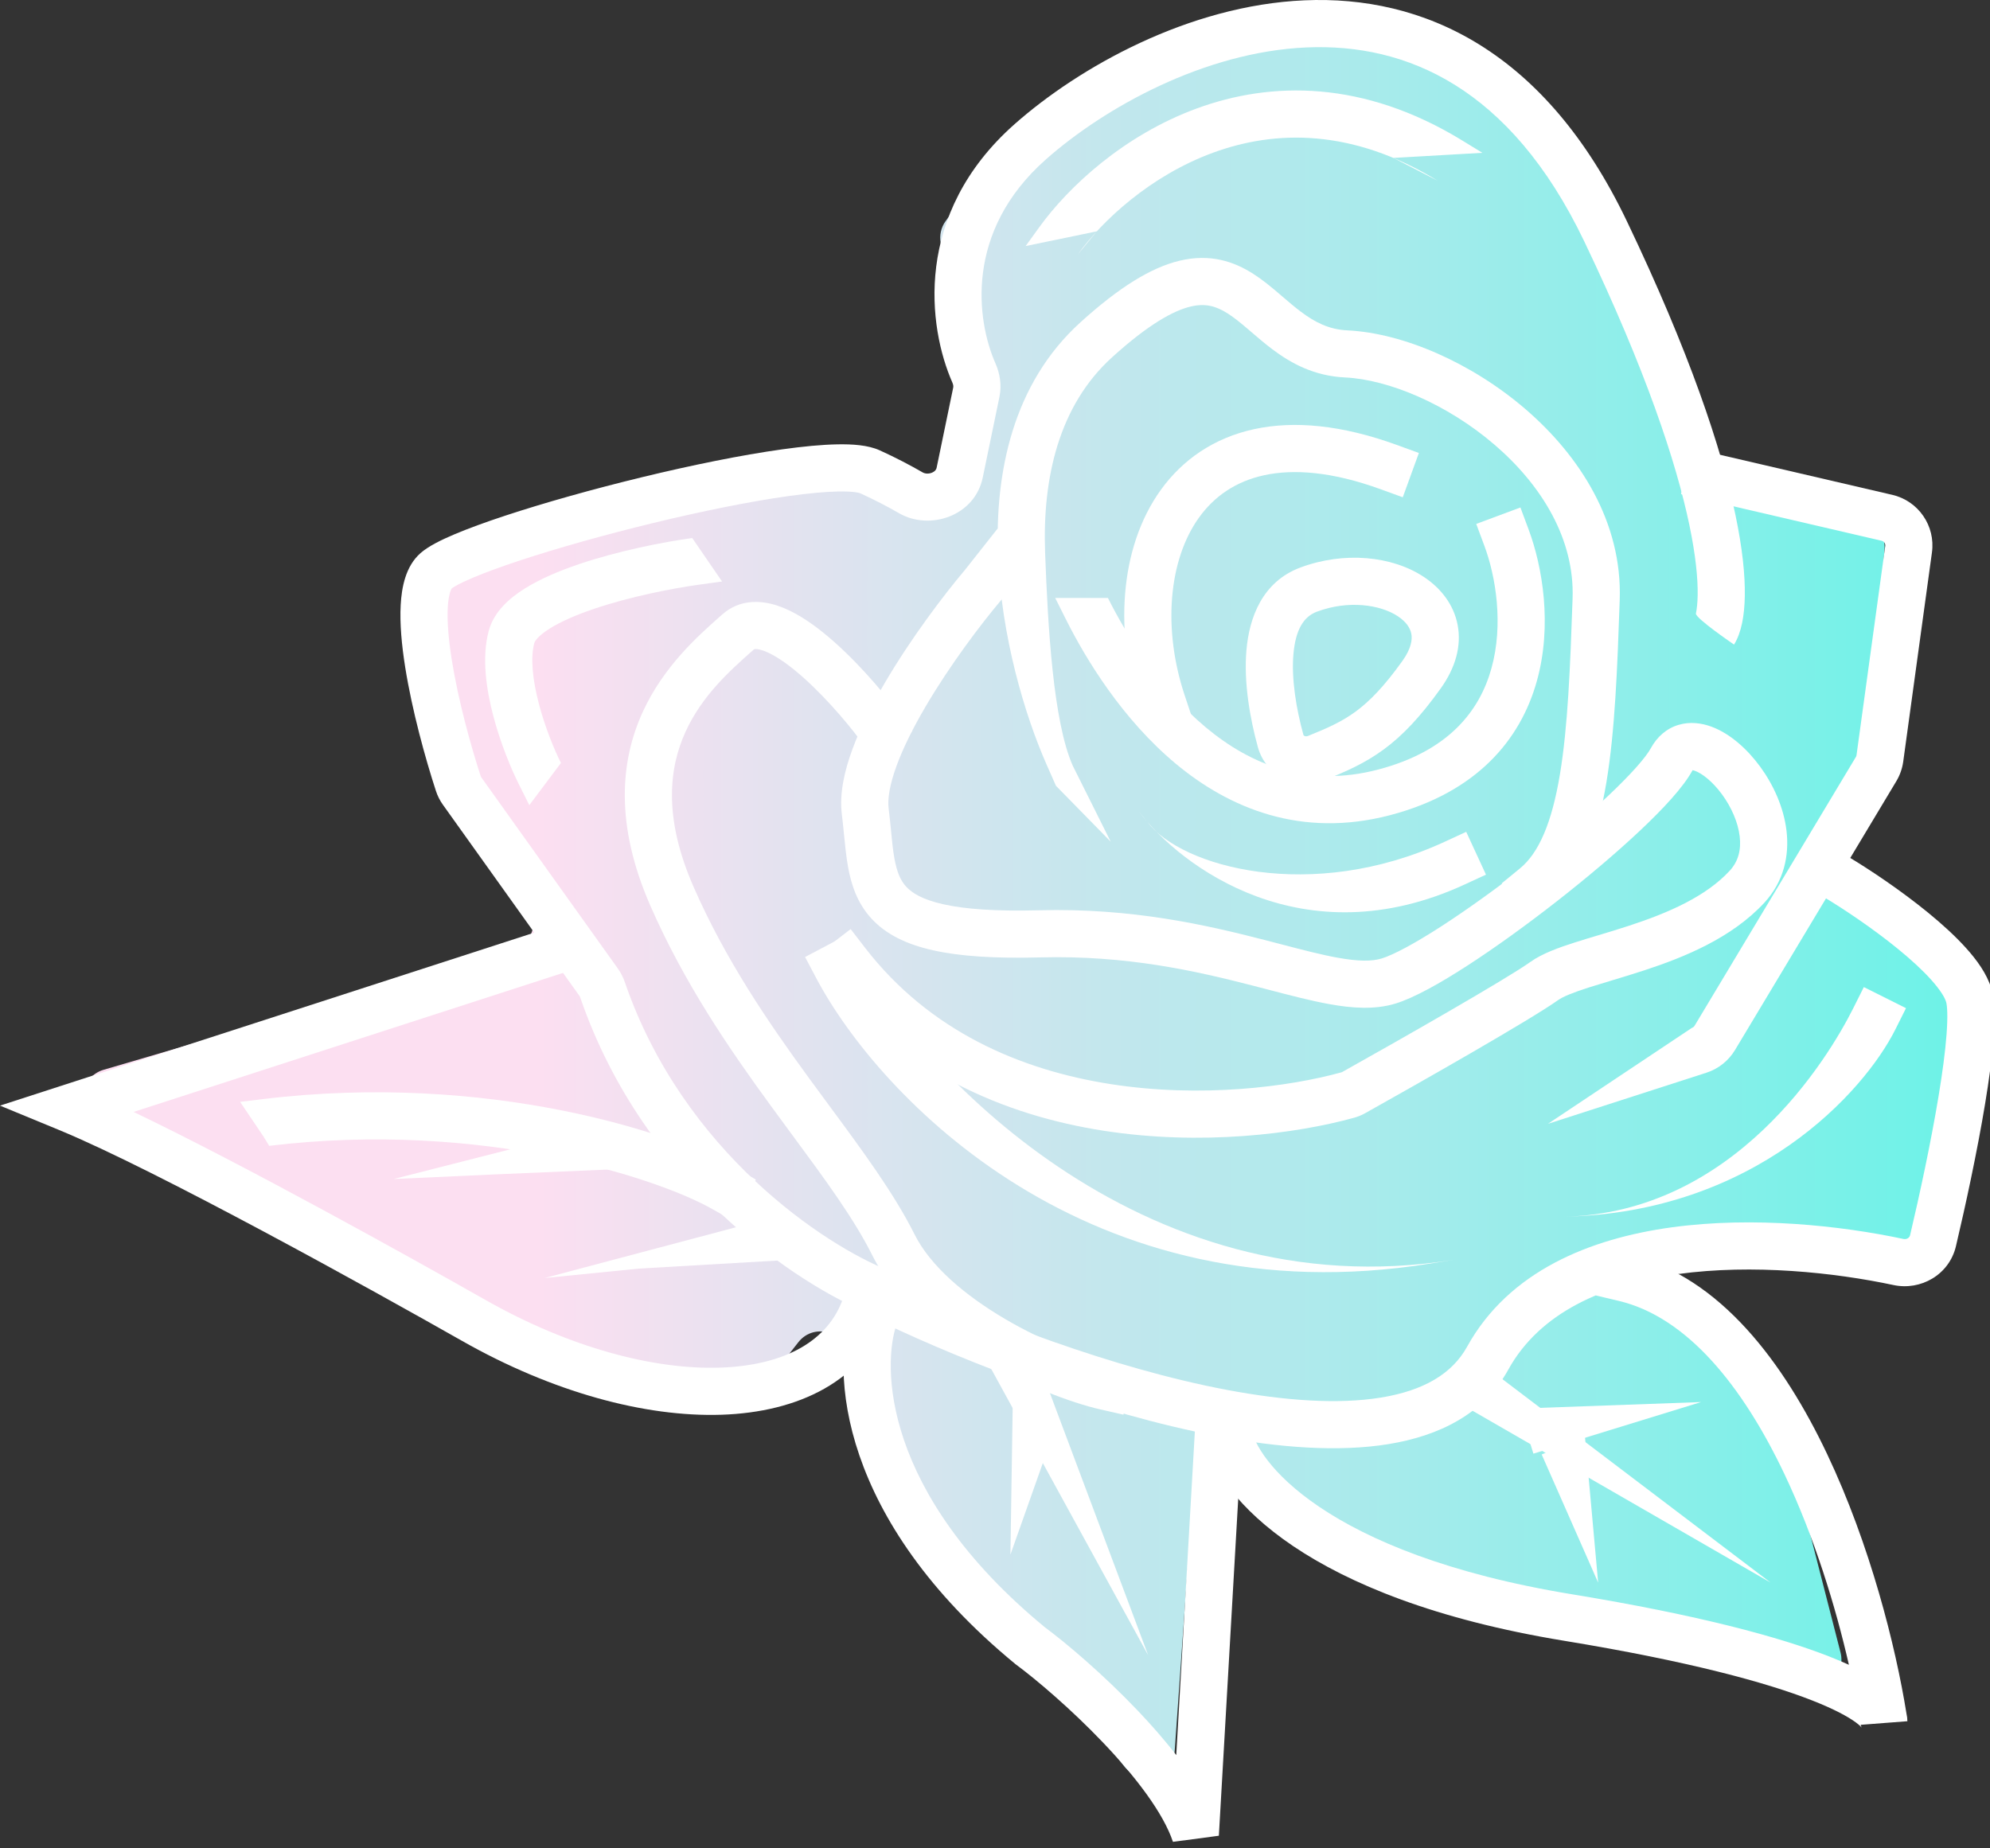
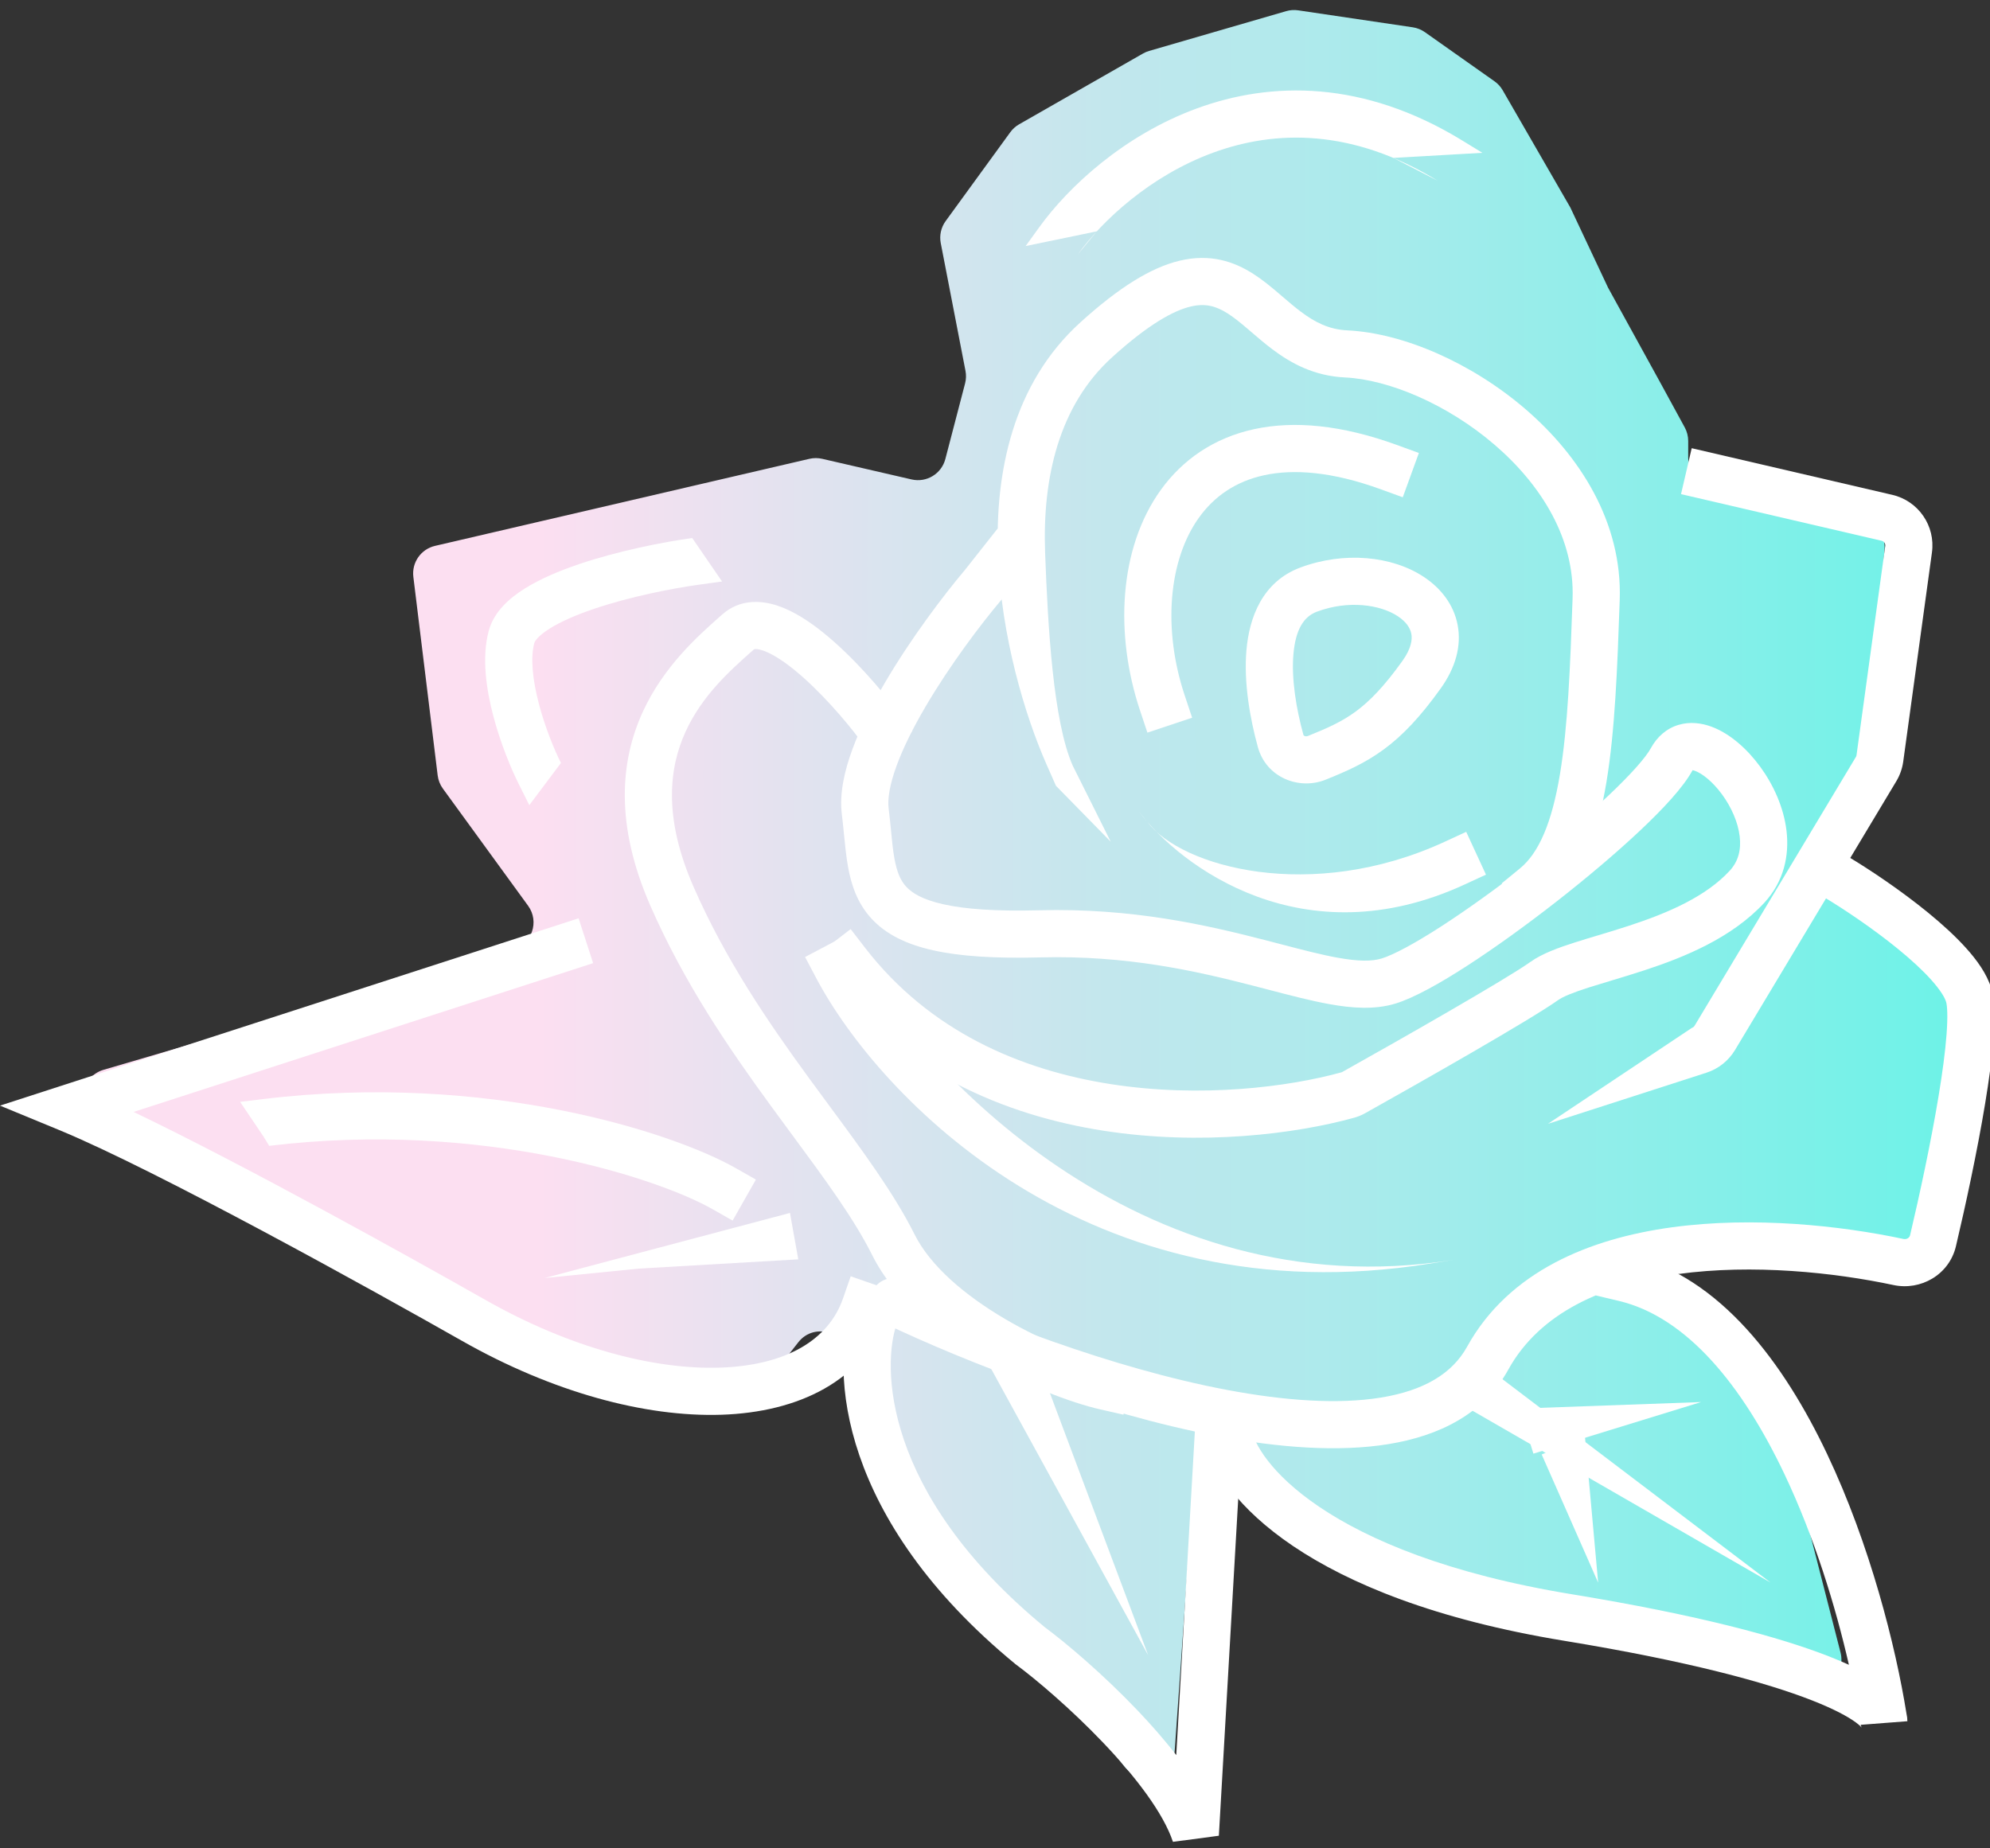
<svg xmlns="http://www.w3.org/2000/svg" fill="none" viewBox="0 0 211 196" height="196" width="211">
  <rect x="0" y="0" width="211" height="196" fill="#333333" stroke="none" />
  <path fill="url(#paint0_linear_949_385)" d="M136.371 1.183L121.842 5.401C121.615 5.467 121.396 5.559 121.19 5.677L108.059 13.181C107.691 13.391 107.371 13.678 107.121 14.021L100.267 23.445C99.778 24.118 99.59 24.964 99.748 25.78L102.371 39.331C102.456 39.772 102.441 40.225 102.328 40.659L100.236 48.678C99.826 50.249 98.241 51.209 96.659 50.844L87.177 48.656C86.732 48.553 86.269 48.554 85.823 48.657L46.126 57.889C44.633 58.237 43.641 59.654 43.828 61.176L46.406 82.229C46.468 82.734 46.657 83.216 46.957 83.629L55.996 96.056C57.216 97.734 56.405 100.115 54.414 100.699L10.983 113.45C8.414 114.204 8.045 117.691 10.399 118.966L28 128.5L57.955 144.705C58.315 144.9 58.71 145.019 59.117 145.055L79.376 146.856C80.389 146.946 81.378 146.517 82.005 145.716L84.638 142.352C86.395 140.106 90 141.349 90 144.201V144.617C90 144.871 90.032 145.124 90.096 145.37L93.295 157.709C93.429 158.227 93.699 158.699 94.078 159.078L108.5 173.5L119.189 187.292C120.876 189.469 124.359 188.413 124.553 185.666L126.584 156.888C126.757 154.44 129.636 153.224 131.512 154.807L142.499 164.078C142.829 164.356 143.215 164.56 143.631 164.675L170 172L191.329 178.841C193.576 179.562 195.737 177.526 195.151 175.24L191.5 161L185.356 145.876C185.124 145.306 184.723 144.821 184.206 144.486L175.326 138.74C172.929 137.189 173.848 133.484 176.692 133.233L185 132.5H200.444C201.917 132.5 203.172 131.43 203.406 129.976L207.219 106.249C207.392 105.17 206.965 104.082 206.104 103.409L193.536 93.591C192.366 92.677 192.041 91.043 192.771 89.751L197.675 81.074C197.889 80.696 198.018 80.276 198.054 79.842L199.816 58.258C199.925 56.922 199.134 55.675 197.879 55.205L188.509 51.691C188.173 51.565 187.816 51.5 187.456 51.5H182C180.343 51.5 179 50.157 179 48.5V46.765C179 46.263 178.874 45.769 178.634 45.328L176 40.5L170.5 30.5L166.5 22L159.33 9.571C159.112 9.195 158.816 8.87 158.461 8.62L151.084 3.412C150.7 3.141 150.258 2.964 149.793 2.895L137.647 1.096C137.221 1.033 136.786 1.062 136.371 1.183Z" />
-   <path fill="white" d="M138.535 5.03C127.714 5.498 117.114 11.405 110.896 16.905C102.234 24.568 103.555 34.019 105.552 38.545C106.007 39.575 106.234 40.818 105.968 42.104L104.202 50.638C103.351 54.75 98.562 56.293 95.329 54.427C94.155 53.749 92.766 53.017 91.205 52.308L91.206 52.308C91.206 52.308 91.161 52.289 91.053 52.264C90.938 52.236 90.78 52.207 90.57 52.182C90.146 52.133 89.589 52.109 88.893 52.121C87.501 52.146 85.718 52.312 83.64 52.602C79.492 53.18 74.376 54.223 69.266 55.462C64.162 56.699 59.119 58.119 55.125 59.437C53.126 60.097 51.42 60.722 50.115 61.275C48.709 61.871 48.05 62.271 47.886 62.413C47.892 62.408 47.891 62.411 47.883 62.424C47.836 62.507 47.557 62.994 47.478 64.418C47.397 65.888 47.557 67.802 47.899 69.96C48.582 74.257 49.914 79.08 50.976 82.331C50.987 82.364 51.004 82.4 51.037 82.446L65.512 102.712C65.834 103.163 66.079 103.652 66.25 104.151C72.445 122.209 87.532 132.087 94.159 134.707L96.484 135.626L94.646 140.276L92.321 139.357C84.722 136.353 68.311 125.567 61.521 105.773C61.498 105.706 61.469 105.654 61.444 105.618L46.968 85.352C46.653 84.911 46.399 84.421 46.224 83.884C45.112 80.482 43.699 75.388 42.961 70.745C42.594 68.434 42.376 66.122 42.486 64.142C42.585 62.342 42.984 60.059 44.594 58.651C45.431 57.918 46.787 57.255 48.164 56.672C49.642 56.045 51.487 55.373 53.558 54.689C57.705 53.32 62.881 51.865 68.088 50.602C73.292 49.341 78.581 48.259 82.949 47.65C85.129 47.346 87.131 47.152 88.804 47.122C90.351 47.095 92.029 47.19 93.274 47.756C94.995 48.538 96.527 49.345 97.828 50.096C98.077 50.239 98.444 50.275 98.801 50.132C99.145 49.994 99.273 49.783 99.306 49.625L101.071 41.091C101.09 41.001 101.091 40.82 100.978 40.563C98.416 34.757 96.776 22.72 107.583 13.16C114.366 7.16 126.015 0.566 138.319 0.034C144.528 -0.234 150.932 1.043 156.896 4.753C162.854 8.459 168.207 14.488 172.495 23.453C179.151 37.37 182.525 47.523 184.012 54.62C184.755 58.166 185.037 60.999 185.002 63.188C184.969 65.275 184.645 67.102 183.86 68.357C183.86 68.357 179.72 65.534 179.819 65.061C179.914 64.607 179.989 63.966 180.003 63.108C180.03 61.39 179.808 58.94 179.118 55.645C177.738 49.058 174.529 39.294 167.985 25.611C164.022 17.326 159.25 12.105 154.255 8.999C149.266 5.896 143.889 4.798 138.535 5.03Z" clip-rule="evenodd" fill-rule="evenodd" />
  <path fill="white" d="M179.371 47.531L200.642 52.478C203.409 53.121 205.231 55.767 204.845 58.583L201.8 80.764C201.699 81.5 201.45 82.208 201.068 82.845L183.963 111.353C183.278 112.494 182.203 113.349 180.936 113.757L164.128 119.179L179.401 108.999C179.516 108.962 179.614 108.884 179.676 108.78L196.78 80.273C196.815 80.215 196.838 80.151 196.847 80.084L199.891 57.903C199.926 57.647 199.761 57.406 199.509 57.348L178.239 52.401L179.371 47.531Z" clip-rule="evenodd" fill-rule="evenodd" />
  <path fill="white" d="M192.596 91.746C193.307 90.562 194.842 90.178 196.026 90.888C198.188 92.185 201.492 94.378 204.435 96.784C205.905 97.986 207.334 99.28 208.494 100.575C209.611 101.82 210.674 103.278 211.135 104.814C211.55 106.199 211.523 108.161 211.379 110.075C211.226 112.113 210.898 114.529 210.48 117.057C209.643 122.121 208.417 127.805 207.389 132.158C206.671 135.196 203.645 136.89 200.77 136.277C194.5 134.941 185.86 134.024 177.931 135.109C169.948 136.202 163.25 139.231 159.928 145.241C157.321 149.959 152.575 152.276 147.214 153.147C141.872 154.014 135.575 153.517 129.19 152.314C116.394 149.902 102.531 144.511 93.665 140.289C92.419 139.696 91.889 138.204 92.483 136.957C93.076 135.711 94.568 135.181 95.815 135.775C104.449 139.886 117.886 145.095 130.116 147.4C136.243 148.555 141.89 148.946 146.413 148.211C150.917 147.48 153.959 145.705 155.552 142.823C159.995 134.782 168.625 131.337 177.252 130.156C185.934 128.967 195.186 129.975 201.812 131.387C202.208 131.471 202.471 131.225 202.523 131.009C203.536 126.716 204.736 121.153 205.547 116.242C205.954 113.783 206.256 111.53 206.393 109.701C206.54 107.747 206.464 106.645 206.346 106.25C206.206 105.786 205.74 104.994 204.771 103.912C203.844 102.878 202.629 101.766 201.27 100.655C198.555 98.436 195.459 96.379 193.454 95.176C192.27 94.466 191.886 92.93 192.596 91.746Z" clip-rule="evenodd" fill-rule="evenodd" />
  <path fill="white" d="M87.35 67.139C90.432 69.633 93.422 73.108 95.24 75.532L96.74 77.532L92.74 80.532L91.24 78.532C89.558 76.29 86.849 73.165 84.205 71.025C82.865 69.941 81.711 69.25 80.838 68.966C80.419 68.83 80.17 68.823 80.054 68.836C79.975 68.845 79.947 68.86 79.901 68.901C79.837 68.957 79.773 69.014 79.708 69.072C77.43 71.095 74.461 73.732 72.7 77.574C70.959 81.373 70.292 86.627 73.531 94.03C76.918 101.772 81.41 108.343 85.76 114.309C86.495 115.317 87.231 116.314 87.96 117.301C91.469 122.054 94.805 126.572 96.976 130.914C98.652 134.266 102.316 137.378 106.569 139.877C110.771 142.346 115.159 143.992 117.797 144.595L120.234 145.152L119.12 150.026L116.683 149.469C113.488 148.739 108.626 146.885 104.036 144.188C99.497 141.52 94.828 137.798 92.504 133.15C90.545 129.232 87.532 125.147 84.029 120.398C83.28 119.383 82.509 118.337 81.72 117.255C77.32 111.221 72.563 104.292 68.95 96.034C65.189 87.437 65.771 80.691 68.155 75.49C70.365 70.669 74.031 67.421 76.272 65.436C76.378 65.342 76.48 65.252 76.579 65.164C78.391 63.554 80.61 63.635 82.383 64.211C84.113 64.773 85.828 65.906 87.35 67.139Z" clip-rule="evenodd" fill-rule="evenodd" />
  <path fill="white" d="M107.763 61.734L106.151 63.644C103.97 66.229 100.733 70.514 98.158 74.898C96.87 77.091 95.783 79.25 95.07 81.193C94.338 83.189 94.094 84.709 94.221 85.722C94.338 86.664 94.416 87.469 94.486 88.199C94.586 89.242 94.672 90.134 94.84 91.061C95.097 92.475 95.473 93.367 96.081 94.028C96.687 94.688 97.783 95.396 100.021 95.897C102.279 96.403 105.514 96.656 110.174 96.533C120.027 96.274 127.921 98.094 134.051 99.674C134.668 99.833 135.261 99.988 135.832 100.137C138.141 100.74 140.093 101.249 141.833 101.564C144.011 101.958 145.465 101.963 146.505 101.643C147.763 101.255 150.005 100.059 152.889 98.192C155.696 96.373 158.901 94.059 162.012 91.626C165.124 89.191 168.11 86.663 170.486 84.424C172.948 82.104 174.509 80.318 175.045 79.335C175.687 78.159 176.675 77.259 177.976 76.871C179.22 76.5 180.445 76.687 181.462 77.061C183.446 77.791 185.277 79.451 186.633 81.307C188.017 83.2 189.131 85.599 189.426 88.116C189.727 90.686 189.169 93.462 187.077 95.728C183.609 99.485 178.562 101.519 174.332 102.907C173.166 103.29 171.869 103.681 170.698 104.035C169.87 104.284 169.105 104.515 168.493 104.71C166.743 105.27 165.704 105.701 165.193 106.067C162.298 108.135 150.462 114.856 144.76 118.046C144.395 118.251 144.008 118.415 143.579 118.534C137.368 120.252 127.38 121.526 117.001 119.91C106.595 118.289 95.594 113.722 87.76 103.558L86.234 101.578L90.194 98.526L91.72 100.506C98.549 109.365 108.216 113.481 117.771 114.969C127.353 116.462 136.619 115.271 142.246 113.715C142.264 113.71 142.28 113.705 142.319 113.683C148.178 110.405 159.679 103.86 162.287 101.998C163.526 101.113 165.299 100.482 166.971 99.948C167.827 99.674 168.628 99.434 169.443 99.19C170.481 98.879 171.543 98.561 172.773 98.157C176.918 96.796 180.871 95.079 183.403 92.337C184.311 91.353 184.628 90.128 184.46 88.698C184.286 87.215 183.588 85.614 182.596 84.257C181.578 82.863 180.471 82.024 179.736 81.754C179.613 81.708 179.524 81.687 179.464 81.678C179.456 81.692 179.446 81.709 179.435 81.729C178.471 83.497 176.345 85.773 173.916 88.062C171.401 90.432 168.293 93.061 165.093 95.564C161.892 98.067 158.565 100.472 155.607 102.388C152.725 104.255 149.966 105.809 147.975 106.422C145.765 107.102 143.343 106.919 140.943 106.484C138.996 106.132 136.803 105.559 134.475 104.95C133.925 104.807 133.367 104.661 132.803 104.516C126.809 102.971 119.453 101.291 110.306 101.531C105.466 101.659 101.764 101.411 98.928 100.776C96.072 100.137 93.918 99.064 92.399 97.411C90.882 95.76 90.258 93.808 89.921 91.956C89.725 90.876 89.596 89.581 89.473 88.34C89.404 87.641 89.336 86.959 89.259 86.342C88.986 84.156 89.542 81.742 90.376 79.471C91.228 77.148 92.472 74.707 93.847 72.366C96.597 67.684 100.01 63.168 102.329 60.42L105.792 56.032L107.763 61.734Z" clip-rule="evenodd" fill-rule="evenodd" />
  <path fill="white" d="M89.784 99.154L90.951 101.365C96.964 112.759 120.701 138.979 154.105 133.603L151.637 134C115.442 139.825 93.183 116.306 86.529 103.699L85.362 101.488L89.784 99.154Z" clip-rule="evenodd" fill-rule="evenodd" />
-   <path fill="white" d="M202.094 106.914L200.976 109.15C197.644 115.815 186.092 128.609 165.792 129.032C183.893 128.655 193.836 112.25 196.504 106.914L197.622 104.678L202.094 106.914Z" clip-rule="evenodd" fill-rule="evenodd" />
  <path fill="white" d="M126.236 32.51C124.432 32.943 121.809 34.359 117.919 37.885C112.299 42.978 110.518 50.632 110.813 58.602C111.108 66.545 111.673 76.502 113.74 81.193L117.771 89.262L111.96 83.328L110.952 81.04C108.686 75.898 106.139 67.487 105.817 58.787C105.495 50.116 107.381 40.687 114.561 34.18C118.671 30.456 122.048 28.372 125.072 27.648C128.299 26.875 130.819 27.717 132.902 29.053C133.887 29.685 134.785 30.432 135.583 31.113C135.724 31.234 135.862 31.352 135.997 31.468C136.663 32.039 137.271 32.56 137.921 33.049C139.425 34.179 140.918 34.943 142.859 35.035C148.785 35.317 156.049 38.485 161.746 43.387C167.463 48.307 172.024 55.35 171.739 63.618C171.49 70.823 171.238 77.5 170.331 82.943C169.439 88.298 167.822 93.104 164.323 95.967L162.388 97.55L159.222 93.68L161.157 92.097C163.158 90.46 164.542 87.266 165.399 82.121C166.242 77.065 166.49 70.741 166.742 63.446C166.956 57.215 163.517 51.508 158.484 47.177C153.432 42.829 147.195 40.247 142.621 40.029C139.312 39.872 136.867 38.511 134.918 37.047C134.126 36.452 133.374 35.806 132.708 35.234C132.581 35.125 132.457 35.019 132.337 34.916C131.547 34.242 130.874 33.692 130.203 33.261C128.973 32.473 127.837 32.127 126.236 32.51Z" clip-rule="evenodd" fill-rule="evenodd" />
  <path fill="white" d="M76.56 61.665L74.084 62.008C71.187 62.411 66.775 63.282 62.992 64.563C61.093 65.206 59.462 65.916 58.282 66.659C57.013 67.457 56.698 68.022 56.652 68.19C56.233 69.728 56.458 72.066 57.145 74.669C57.808 77.182 58.792 79.547 59.476 80.914L56.122 85.386L55.004 83.15C54.188 81.518 53.072 78.832 52.31 75.945C51.572 73.148 51.048 69.736 51.828 66.874C52.383 64.843 54.055 63.411 55.618 62.428C57.269 61.388 59.312 60.53 61.389 59.827C65.556 58.416 70.294 57.487 73.396 57.056L76.56 61.665Z" clip-rule="evenodd" fill-rule="evenodd" />
-   <path fill="white" d="M161.211 53.817L162.083 56.16C163.542 60.082 164.613 66.29 162.948 72.243C161.225 78.403 156.632 84.026 147.373 86.451C137.995 88.907 130.351 85.733 124.651 80.977C119.022 76.281 115.16 69.963 113.004 65.65L111.886 63.414H117.476C119.487 67.435 122.975 73.067 127.854 77.138C132.662 81.149 138.685 83.558 146.107 81.614C153.648 79.639 156.889 75.344 158.132 70.897C159.434 66.242 158.604 61.149 157.397 57.904L156.525 55.561L161.211 53.817Z" clip-rule="evenodd" fill-rule="evenodd" />
  <path fill="white" d="M120.74 86.032L121.659 87.166C125.234 91.932 139.038 95.795 153.192 89.262L155.462 88.215L157.558 92.754L155.288 93.802C138.242 101.669 125.166 91.933 120.74 86.032Z" clip-rule="evenodd" fill-rule="evenodd" />
  <path fill="white" d="M127.143 54.869C123.882 59.392 123.277 66.735 125.612 73.741L126.403 76.113L121.659 77.694L120.869 75.323C118.204 67.329 118.598 58.172 123.087 51.945C125.372 48.776 128.678 46.443 132.976 45.511C137.232 44.587 142.286 45.07 148.095 47.182L150.444 48.037L148.736 52.736L146.386 51.881C141.195 49.993 137.124 49.727 134.036 50.397C130.99 51.058 128.733 52.663 127.143 54.869Z" clip-rule="evenodd" fill-rule="evenodd" />
  <path fill="white" d="M148.228 65.362C146.369 64.123 142.981 63.612 139.618 64.873C138.268 65.379 137.373 66.714 137.142 69.368C136.914 71.983 137.438 75.162 138.196 77.909C138.207 77.95 138.222 77.971 138.235 77.987C138.251 78.005 138.278 78.028 138.322 78.048C138.414 78.09 138.547 78.103 138.688 78.046C140.778 77.203 142.272 76.536 143.737 75.462C145.194 74.394 146.74 72.831 148.706 70.079C149.665 68.736 149.752 67.791 149.643 67.215C149.53 66.62 149.123 65.959 148.228 65.362ZM154.556 66.287C154.978 68.523 154.315 70.829 152.774 72.985C150.609 76.016 148.708 78.018 146.694 79.494C144.688 80.965 142.69 81.823 140.56 82.683C137.743 83.82 134.266 82.463 133.376 79.239C132.545 76.23 131.859 72.395 132.161 68.933C132.46 65.508 133.836 61.701 137.862 60.191C142.499 58.453 147.611 58.941 151.002 61.202C152.732 62.356 154.137 64.07 154.556 66.287Z" clip-rule="evenodd" fill-rule="evenodd" />
  <path fill="white" d="M128.625 16.192C121.961 18.635 116.865 23.404 114.265 26.997L116.297 24.532L108.749 26.093L110.214 24.067C113.282 19.827 119.135 14.346 126.904 11.498C134.793 8.605 144.554 8.477 155.045 14.9L157.177 16.206L147.74 16.747L152.434 19.164C143.325 13.587 135.17 13.793 128.625 16.192Z" clip-rule="evenodd" fill-rule="evenodd" />
  <path fill="white" d="M62.889 102.14L14.163 117.918C25.953 123.567 43.66 133.423 51.474 137.858C60.427 142.939 69.349 145.265 76.345 145.033C83.385 144.801 87.86 142.078 89.379 137.711L90.2 135.35L94.923 136.992L94.101 139.353C91.62 146.487 84.596 149.763 76.51 150.031C68.381 150.299 58.553 147.625 49.006 142.206C39.609 136.873 16.61 124.103 6.286 119.843L0 117.249L61.348 97.383L62.889 102.14Z" clip-rule="evenodd" fill-rule="evenodd" />
  <path fill="white" d="M27.941 116.55C51.658 113.688 71.331 120.087 77.974 123.858L80.148 125.092L77.68 129.441L75.506 128.207C69.816 124.977 51.222 118.777 28.54 121.514L27.941 120.532L25.459 116.85L27.941 116.55Z" clip-rule="evenodd" fill-rule="evenodd" />
  <path fill="white" d="M84.642 133.551L67.74 134.532L57.74 135.532L83.759 128.63L84.642 133.551Z" clip-rule="evenodd" fill-rule="evenodd" />
  <path fill="white" d="M180.365 148.686L162.586 154.157L161.115 149.378L180.365 148.686Z" clip-rule="evenodd" fill-rule="evenodd" />
  <path fill="white" d="M169.452 167.833L163.466 154.246L168.041 152.23L169.452 167.833Z" clip-rule="evenodd" fill-rule="evenodd" />
-   <path fill="white" d="M112.088 150.867L107.135 164.864L107.375 149.199L112.088 150.867Z" clip-rule="evenodd" fill-rule="evenodd" />
-   <path fill="white" d="M66.208 123.953L52.74 124.532L41.74 125.032L65.161 119.064L66.208 123.953Z" clip-rule="evenodd" fill-rule="evenodd" />
+   <path fill="white" d="M112.088 150.867L107.135 164.864L112.088 150.867Z" clip-rule="evenodd" fill-rule="evenodd" />
  <path fill="white" d="M95.944 138.037L95.09 140.387C93.537 144.657 93.441 158.28 110.78 172.562C113.149 174.323 117.001 177.597 120.587 181.357C122.004 182.843 123.43 184.456 124.719 186.123L126.887 148.393L131.879 148.68L129.236 194.676L124.368 195.323C123.356 192.287 120.452 188.461 116.968 184.808C113.555 181.228 109.888 178.123 107.752 176.541L107.701 176.503L107.652 176.463C89.04 161.16 87.945 145.403 90.391 138.678L91.245 136.328L95.944 138.037Z" clip-rule="evenodd" fill-rule="evenodd" />
  <path fill="white" d="M170.387 132.521L172.819 133.1C182.409 135.384 189.181 144.603 193.736 154.211C198.284 163.803 201 174.577 202.149 181.756C202.206 182 202.24 182.259 202.24 182.532L197.284 182.914C197.324 183.081 197.381 183.184 197.402 183.217L197.399 183.213C197.356 183.155 197.191 182.967 196.789 182.67C195.986 182.077 194.533 181.266 192.127 180.322C187.333 178.442 179.151 176.185 165.835 173.999C152.178 171.757 143.022 167.947 137.104 163.955C131.269 160.018 128.362 155.736 127.779 152.472L127.339 150.011L132.261 149.132L132.701 151.593C132.951 152.996 134.644 156.263 139.901 159.81C145.075 163.301 153.502 166.908 166.645 169.065C180.129 171.279 188.697 173.606 193.953 175.667C194.707 175.963 195.401 176.257 196.038 176.548C194.639 170.404 192.391 163.044 189.218 156.353C184.766 146.962 178.871 139.681 171.661 137.964L169.229 137.385L170.387 132.521Z" clip-rule="evenodd" fill-rule="evenodd" />
  <path fill="white" d="M109.437 142.706L121.74 175.532L104.913 144.835L109.437 142.706Z" clip-rule="evenodd" fill-rule="evenodd" />
  <path fill="white" d="M156.084 143.816L187.74 167.833L153.367 148.013L156.084 143.816Z" clip-rule="evenodd" fill-rule="evenodd" />
  <defs>
    <linearGradient gradientUnits="userSpaceOnUse" y2="95.5" x2="289" y1="95.5" x1="57.182" id="paint0_linear_949_385">
      <stop stop-color="#FCDFF1" />
      <stop stop-color="#20FDE2" offset="1" />
    </linearGradient>
  </defs>
</svg>